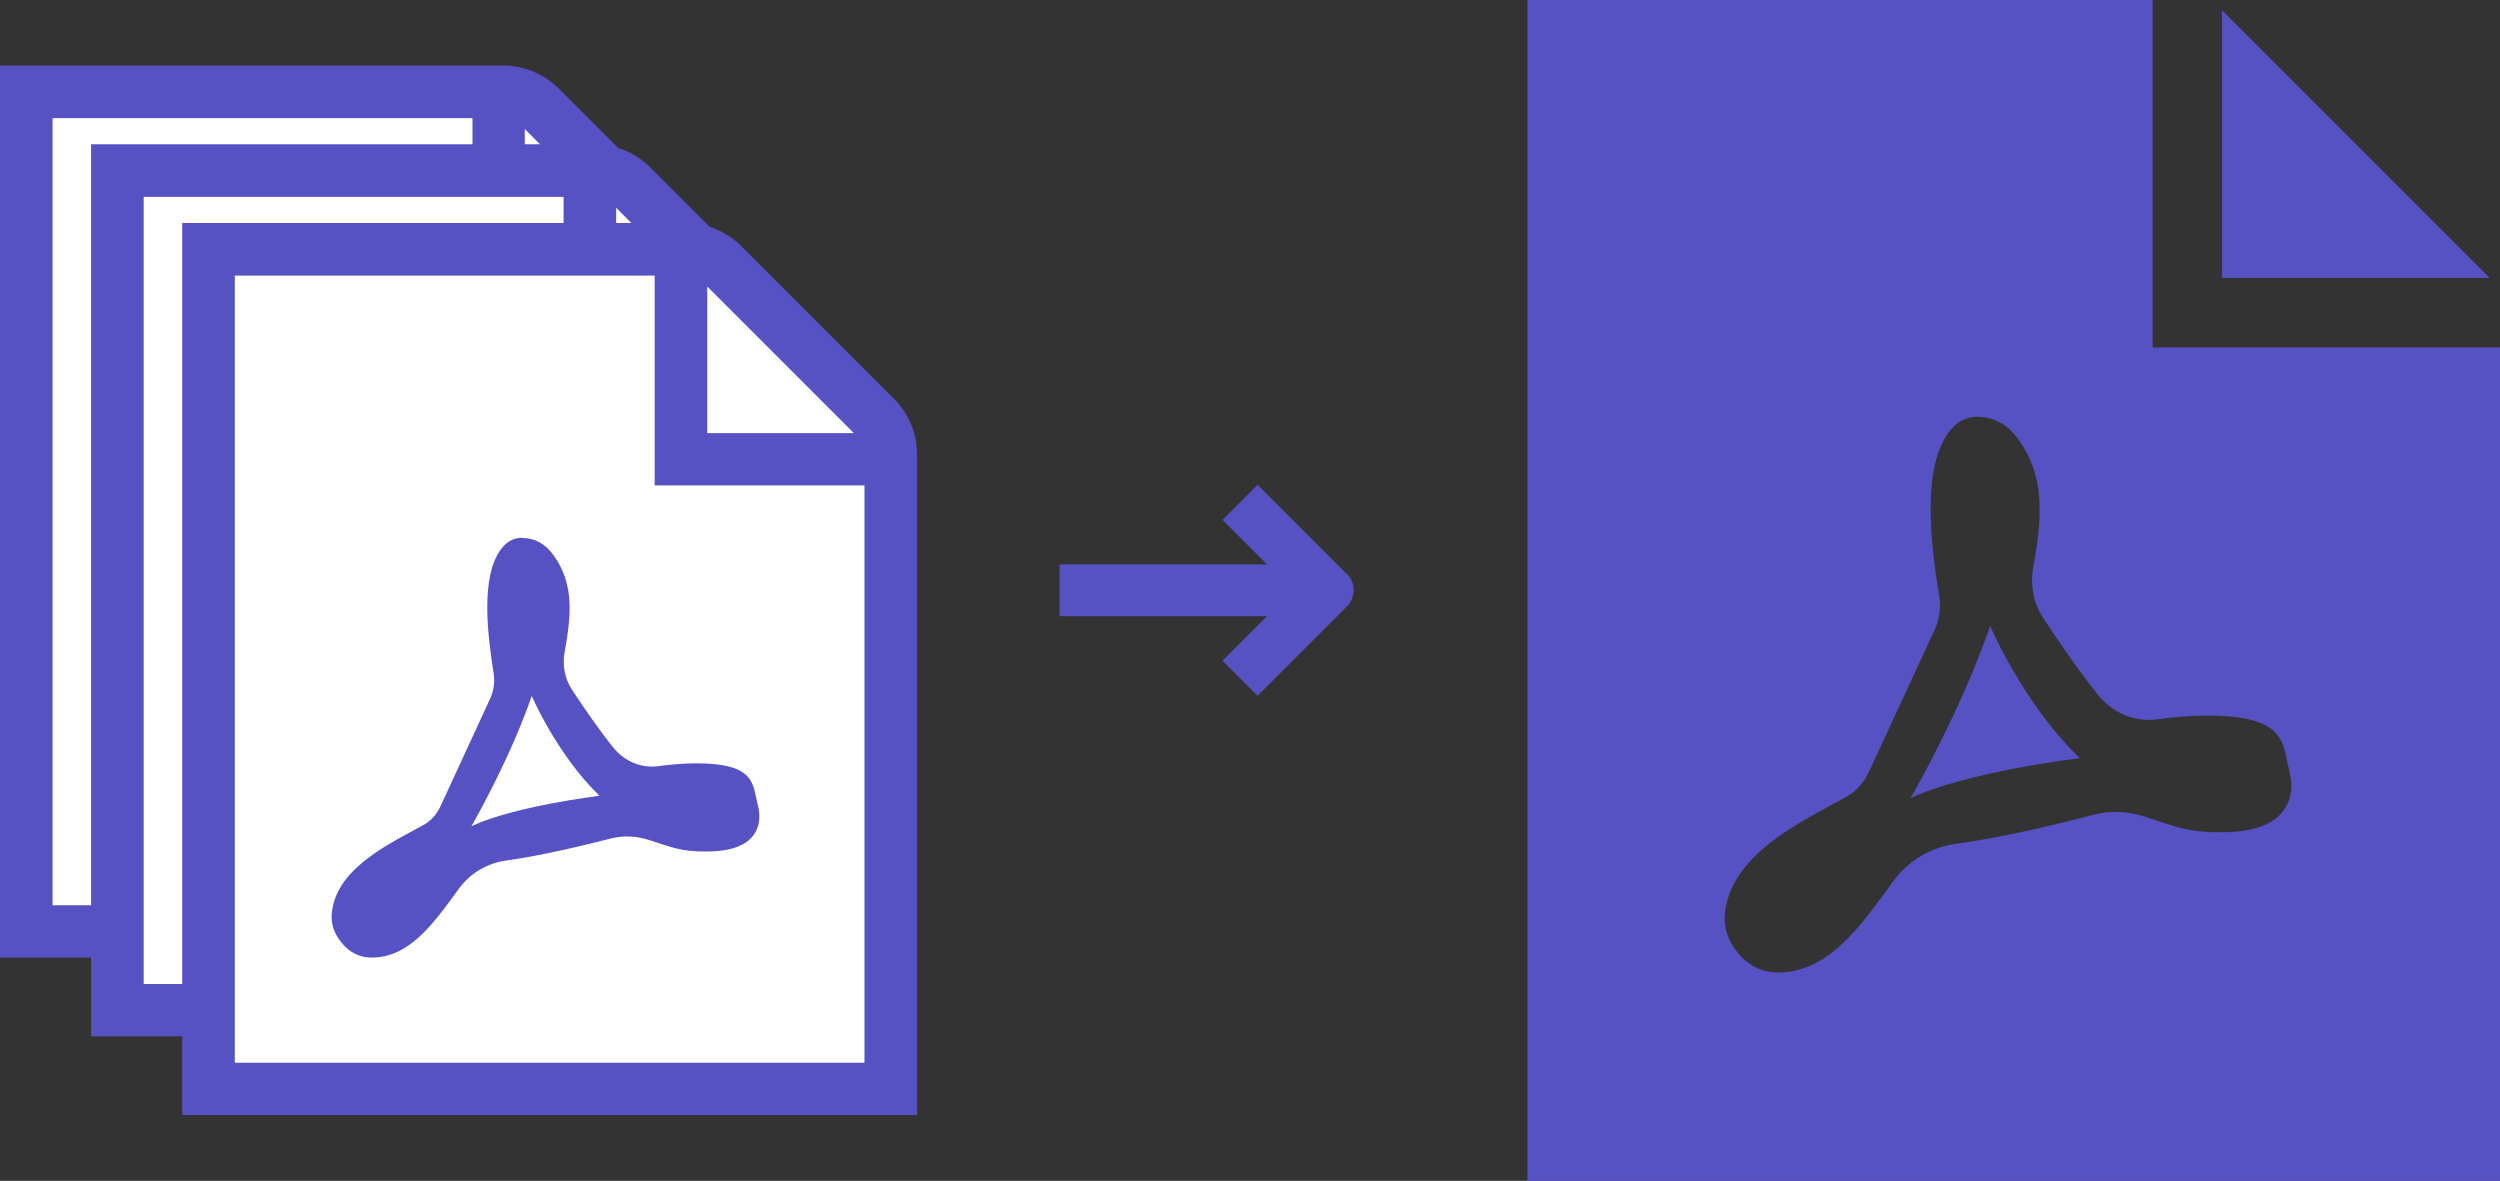
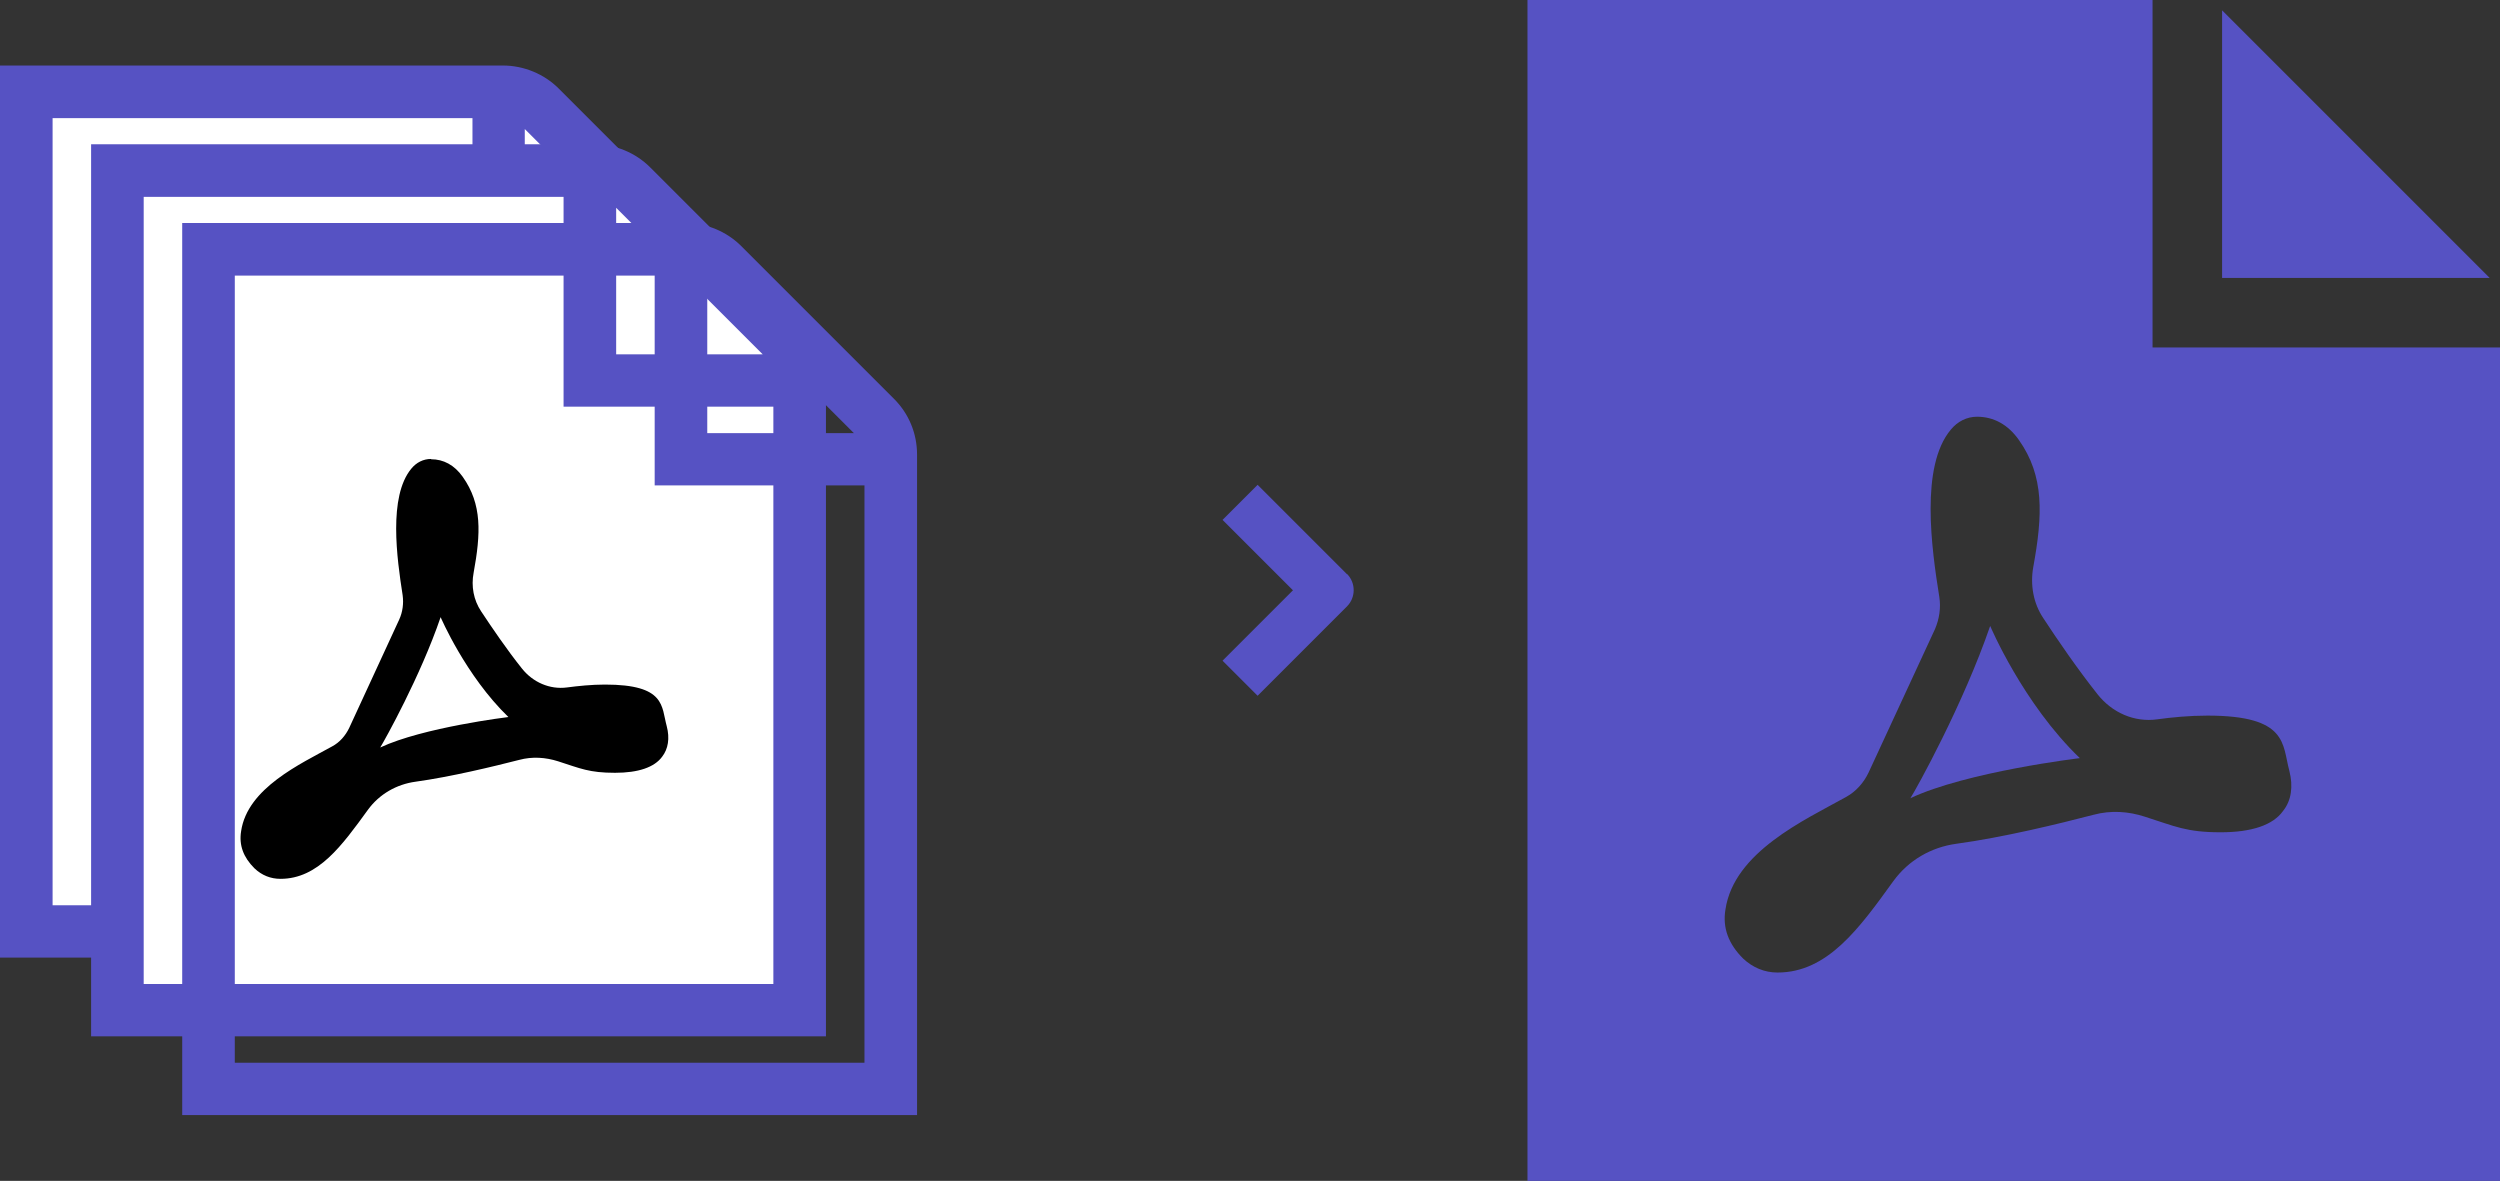
<svg xmlns="http://www.w3.org/2000/svg" id="Layer_2" viewBox="0 0 86.99 41.09">
  <rect x="0" y="0" width="86.99" height="41.09" fill="#333333" stroke="none" />
  <defs>
    <style>.cls-1,.cls-2{fill:#5652c3;}.cls-2,.cls-3,.cls-4{fill-rule:evenodd;}.cls-3{fill:#fff;}</style>
  </defs>
  <g id="Layer_1-2">
    <g>
      <g>
        <path class="cls-2" d="M74.9,0V12.09h12.09v29.01H53.15V0h21.75Zm-6.1,14.5c-.36,0-.68,.16-.92,.45-1.07,1.28-.67,4.13-.4,5.82,.06,.38,0,.77-.15,1.12l-2.31,4.99c-.17,.36-.44,.66-.78,.85-1.46,.81-3.9,1.92-4.2,3.91-.11,.65,.11,1.21,.61,1.71,.34,.32,.75,.49,1.2,.49,1.74,0,2.84-1.53,4.03-3.18,.53-.73,1.32-1.18,2.19-1.3,1.63-.22,3.59-.7,4.78-1.01,.6-.16,1.21-.12,1.79,.07,1.04,.33,1.43,.54,2.63,.54,1.08,0,1.82-.25,2.17-.74,.29-.36,.36-.85,.22-1.4-.25-.92-.04-1.92-2.85-1.92-.63,0-1.24,.06-1.75,.13-.79,.11-1.57-.23-2.08-.88-.69-.87-1.39-1.89-1.88-2.64-.35-.52-.46-1.16-.35-1.78,.33-1.81,.39-3.16-.5-4.42-.38-.54-.88-.81-1.46-.81h0ZM77.32,.36l9.31,9.31h-9.31V.36h0Z" />
        <path class="cls-2" d="M66.46,27.78c1.97-.93,5.91-1.4,5.91-1.4-1.98-1.9-3.12-4.6-3.12-4.6-.93,2.71-2.56,5.66-2.78,6" />
      </g>
      <g>
        <g>
          <polygon class="cls-3" points=".94 32.33 .94 3.27 17.94 3.27 24.41 9.59 24.71 32.33 .94 32.33" />
          <g>
            <path class="cls-2" d="M17.5,2.28c.72,0,1.43,.29,1.94,.8l5.32,5.32c.52,.52,.8,1.21,.8,1.94v22.98H0V2.28H17.5Zm-1.07,1.83H1.83V31.5H23.74V11.42h-7.3V4.11h0Zm1.83,.38v5.1h5.1l-5.1-5.1h0Z" />
            <path class="cls-4" d="M11.83,13.24c.43,0,.81,.2,1.1,.61,.68,.96,.63,1.97,.38,3.34-.09,.47,0,.95,.26,1.34,.37,.56,.9,1.34,1.42,1.99,.38,.48,.97,.74,1.57,.66,.38-.05,.85-.1,1.32-.1,2.12,0,1.96,.76,2.15,1.45,.11,.42,.05,.79-.16,1.06-.27,.37-.83,.56-1.64,.56-.9,0-1.2-.15-1.98-.4-.44-.14-.9-.17-1.35-.05-.9,.23-2.38,.59-3.61,.76-.66,.09-1.26,.43-1.66,.98-.9,1.24-1.73,2.4-3.04,2.4-.34,0-.65-.12-.91-.37-.38-.38-.54-.8-.46-1.29,.22-1.5,2.07-2.34,3.17-2.95,.26-.14,.46-.37,.59-.64l1.74-3.77c.12-.26,.16-.56,.12-.85-.2-1.28-.5-3.43,.3-4.4,.18-.22,.42-.34,.69-.34h0Zm.33,5.5c-.7,2.05-1.94,4.27-2.1,4.53,1.49-.7,4.46-1.06,4.46-1.06-1.49-1.44-2.36-3.48-2.36-3.48h0Z" />
          </g>
        </g>
        <g>
          <polygon class="cls-3" points="4.11 35.07 4.11 6.01 21.11 6.01 27.58 12.33 27.89 35.07 4.11 35.07" />
          <g>
            <path class="cls-2" d="M20.68,5.02c.72,0,1.43,.29,1.94,.8l5.32,5.32c.52,.52,.8,1.21,.8,1.94v22.98H3.17V5.02H20.68Zm-1.07,1.83H5v27.39H26.91V14.15h-7.3V6.85h0Zm1.83,.38v5.1h5.1l-5.1-5.1h0Z" />
            <path class="cls-4" d="M15,15.98c.43,0,.81,.2,1.1,.61,.68,.96,.63,1.97,.38,3.34-.09,.47,0,.95,.26,1.34,.37,.56,.9,1.34,1.42,1.99,.38,.48,.97,.74,1.57,.66,.38-.05,.85-.1,1.32-.1,2.12,0,1.96,.76,2.15,1.45,.11,.42,.05,.79-.16,1.06-.27,.37-.83,.56-1.64,.56-.9,0-1.2-.15-1.98-.4-.44-.14-.9-.17-1.35-.05-.9,.23-2.38,.59-3.61,.76-.66,.09-1.26,.43-1.66,.98-.9,1.24-1.73,2.4-3.04,2.4-.34,0-.65-.12-.91-.37-.38-.38-.54-.8-.46-1.29,.22-1.5,2.07-2.34,3.17-2.95,.26-.14,.46-.37,.59-.64l1.74-3.77c.12-.26,.16-.56,.12-.85-.2-1.28-.5-3.43,.3-4.4,.18-.22,.42-.34,.69-.34h0Zm.33,5.5c-.7,2.05-1.94,4.27-2.1,4.53,1.49-.7,4.46-1.06,4.46-1.06-1.49-1.44-2.36-3.48-2.36-3.48h0Z" />
          </g>
        </g>
        <g>
-           <polygon class="cls-3" points="7.29 37.81 7.29 8.75 24.28 8.75 30.75 15.07 31.06 37.81 7.29 37.81" />
          <g>
            <path class="cls-2" d="M23.85,7.76c.72,0,1.43,.29,1.94,.8l5.32,5.32c.52,.52,.8,1.21,.8,1.94v22.98H6.34V7.76H23.85Zm-1.07,1.83H8.17v27.39H30.08V16.89h-7.3v-7.3h0Zm1.83,.38v5.1h5.1l-5.1-5.1h0Z" />
-             <path class="cls-2" d="M18.17,18.72c.43,0,.81,.2,1.1,.61,.68,.96,.63,1.97,.38,3.34-.09,.47,0,.95,.26,1.34,.37,.56,.9,1.34,1.42,1.99,.38,.48,.97,.74,1.57,.66,.38-.05,.85-.1,1.32-.1,2.12,0,1.96,.76,2.15,1.45,.11,.42,.05,.79-.16,1.06-.27,.37-.83,.56-1.64,.56-.9,0-1.2-.15-1.98-.4-.44-.14-.9-.17-1.35-.05-.9,.23-2.38,.59-3.61,.76-.66,.09-1.26,.43-1.66,.98-.9,1.24-1.73,2.4-3.04,2.4-.34,0-.65-.12-.91-.37-.38-.38-.54-.8-.46-1.29,.22-1.5,2.07-2.34,3.17-2.95,.26-.14,.46-.37,.59-.64l1.74-3.77c.12-.26,.16-.56,.12-.85-.2-1.28-.5-3.43,.3-4.4,.18-.22,.42-.34,.69-.34h0Zm.33,5.5c-.7,2.05-1.94,4.27-2.1,4.53,1.49-.7,4.46-1.06,4.46-1.06-1.49-1.44-2.36-3.48-2.36-3.48h0Z" />
          </g>
        </g>
      </g>
      <g>
        <path class="cls-1" d="M46.87,19.98l-3.11-3.11-1.22,1.22,2.45,2.45-2.45,2.45,1.22,1.22,3.11-3.11c.31-.31,.31-.82,0-1.13Z" />
-         <rect class="cls-1" x="36.87" y="19.64" width="8.34" height="1.8" />
      </g>
    </g>
  </g>
</svg>